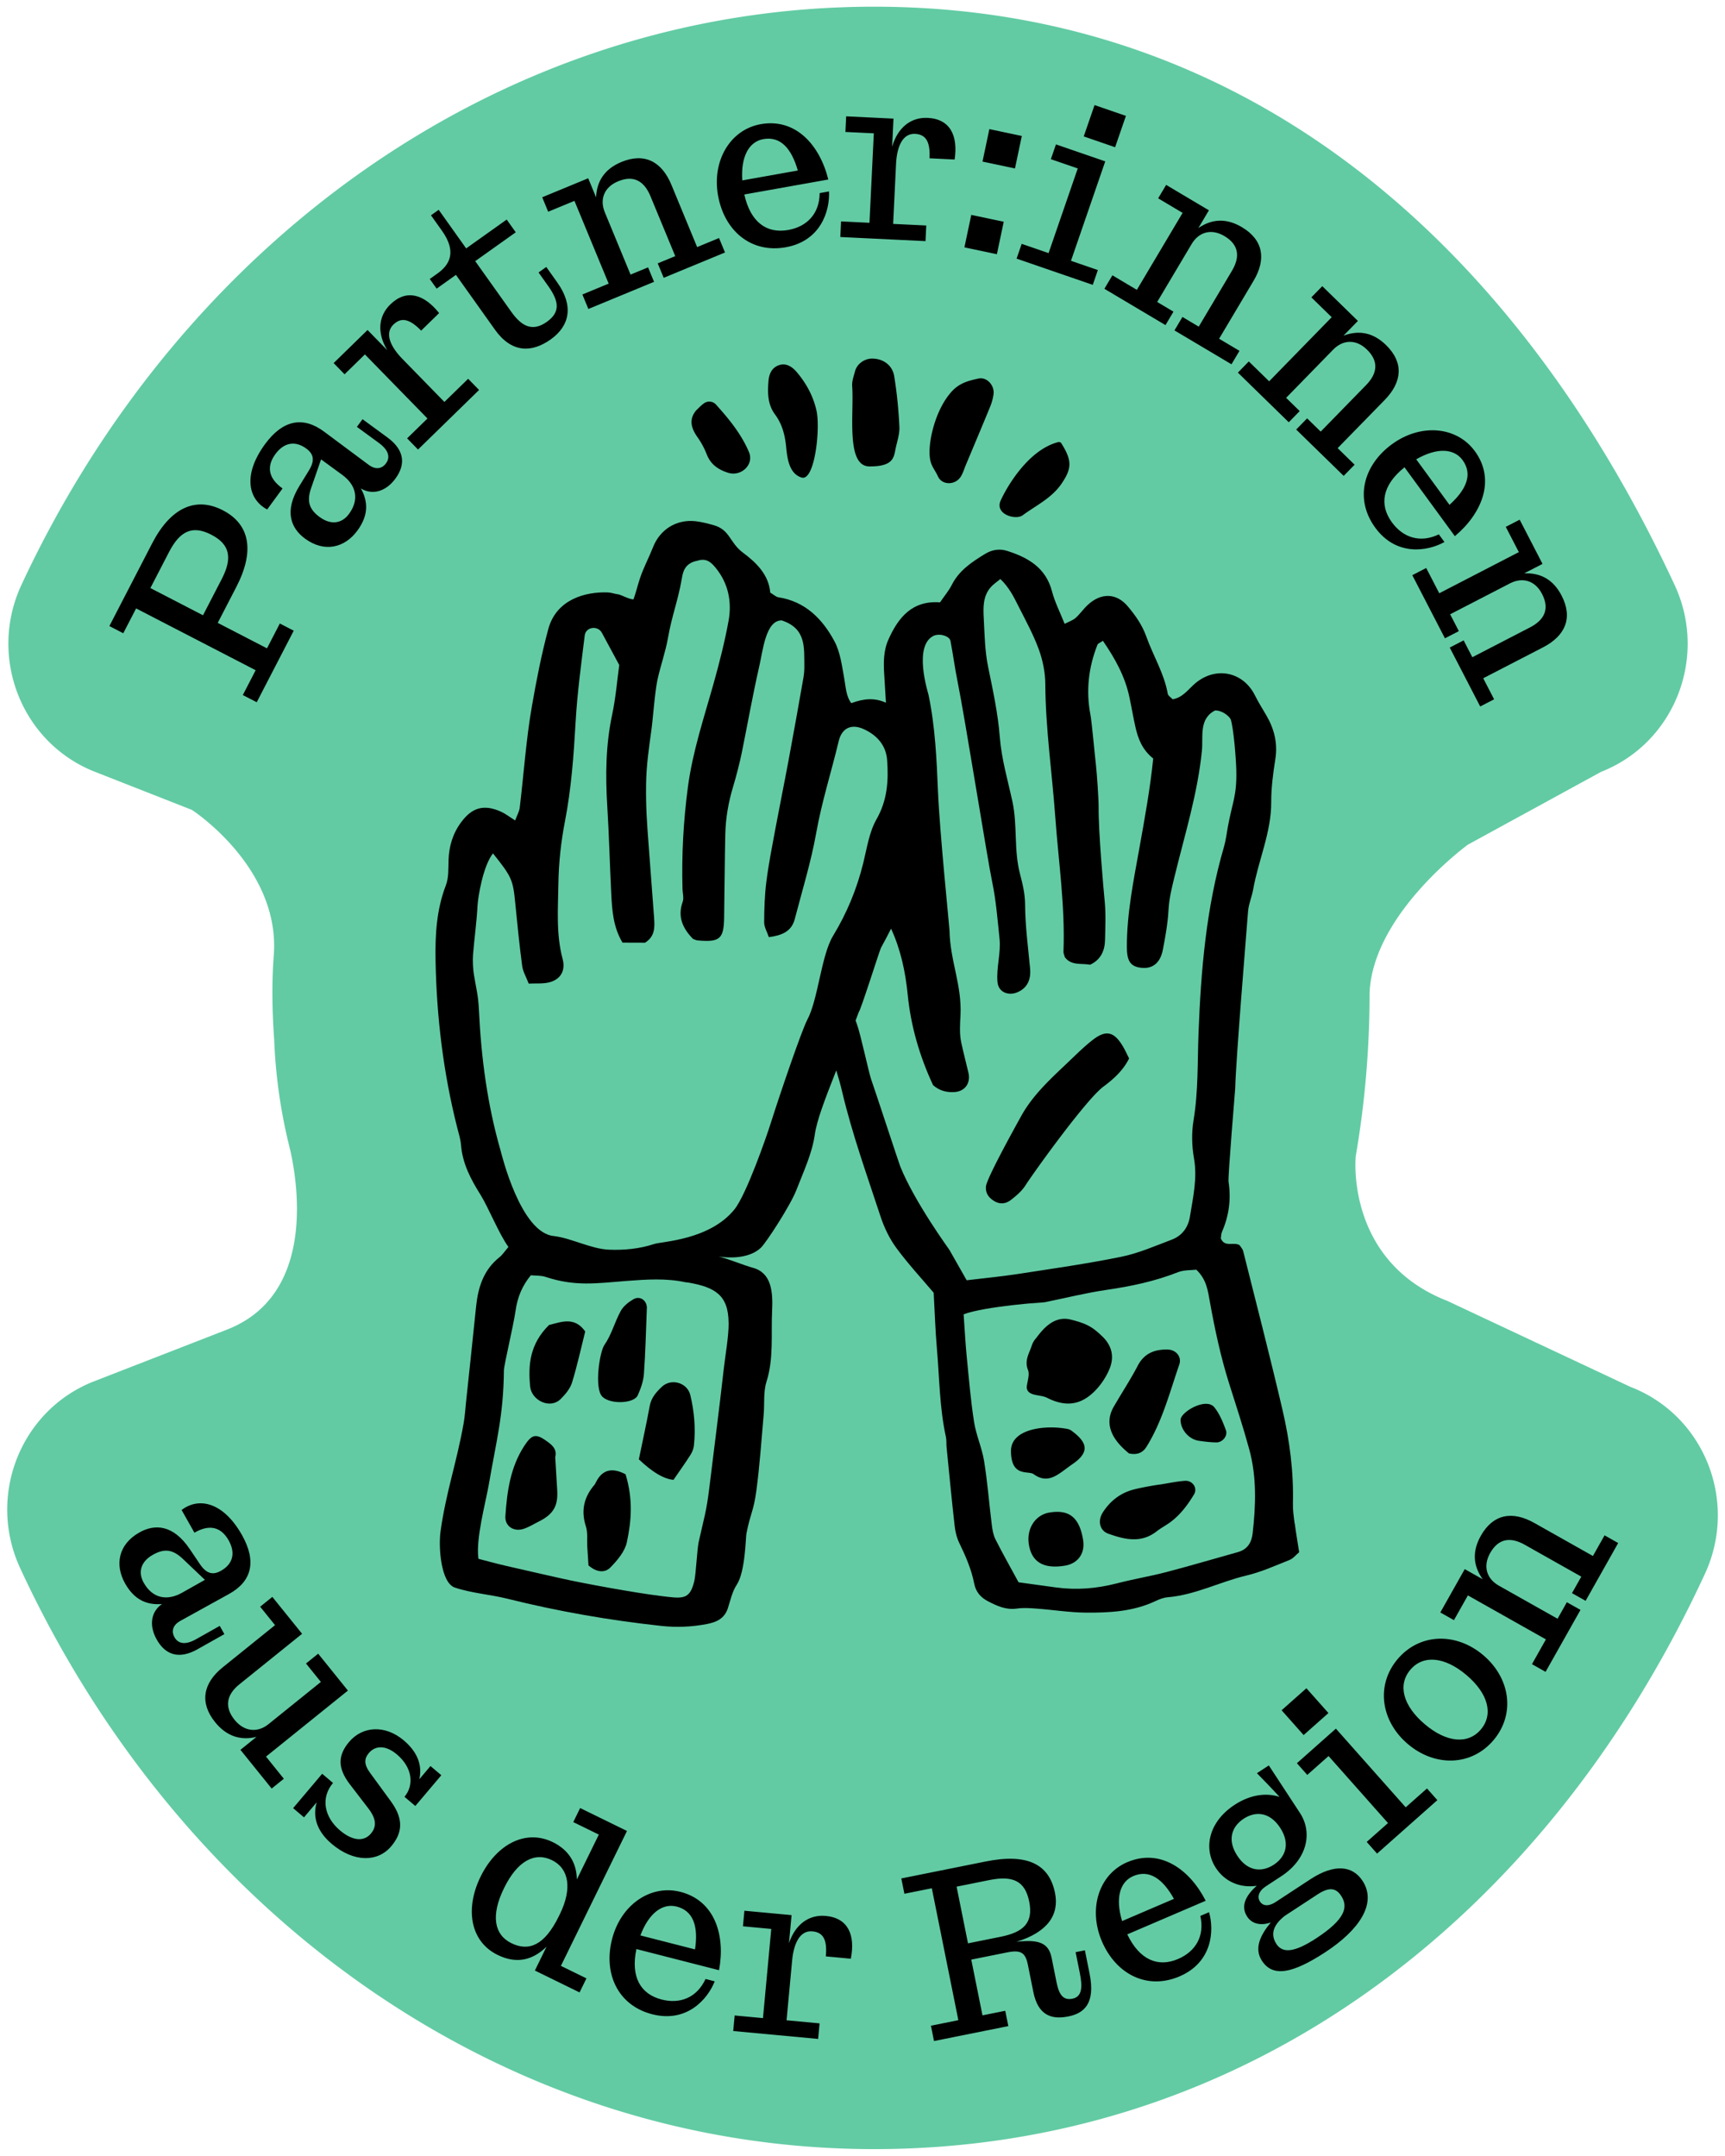
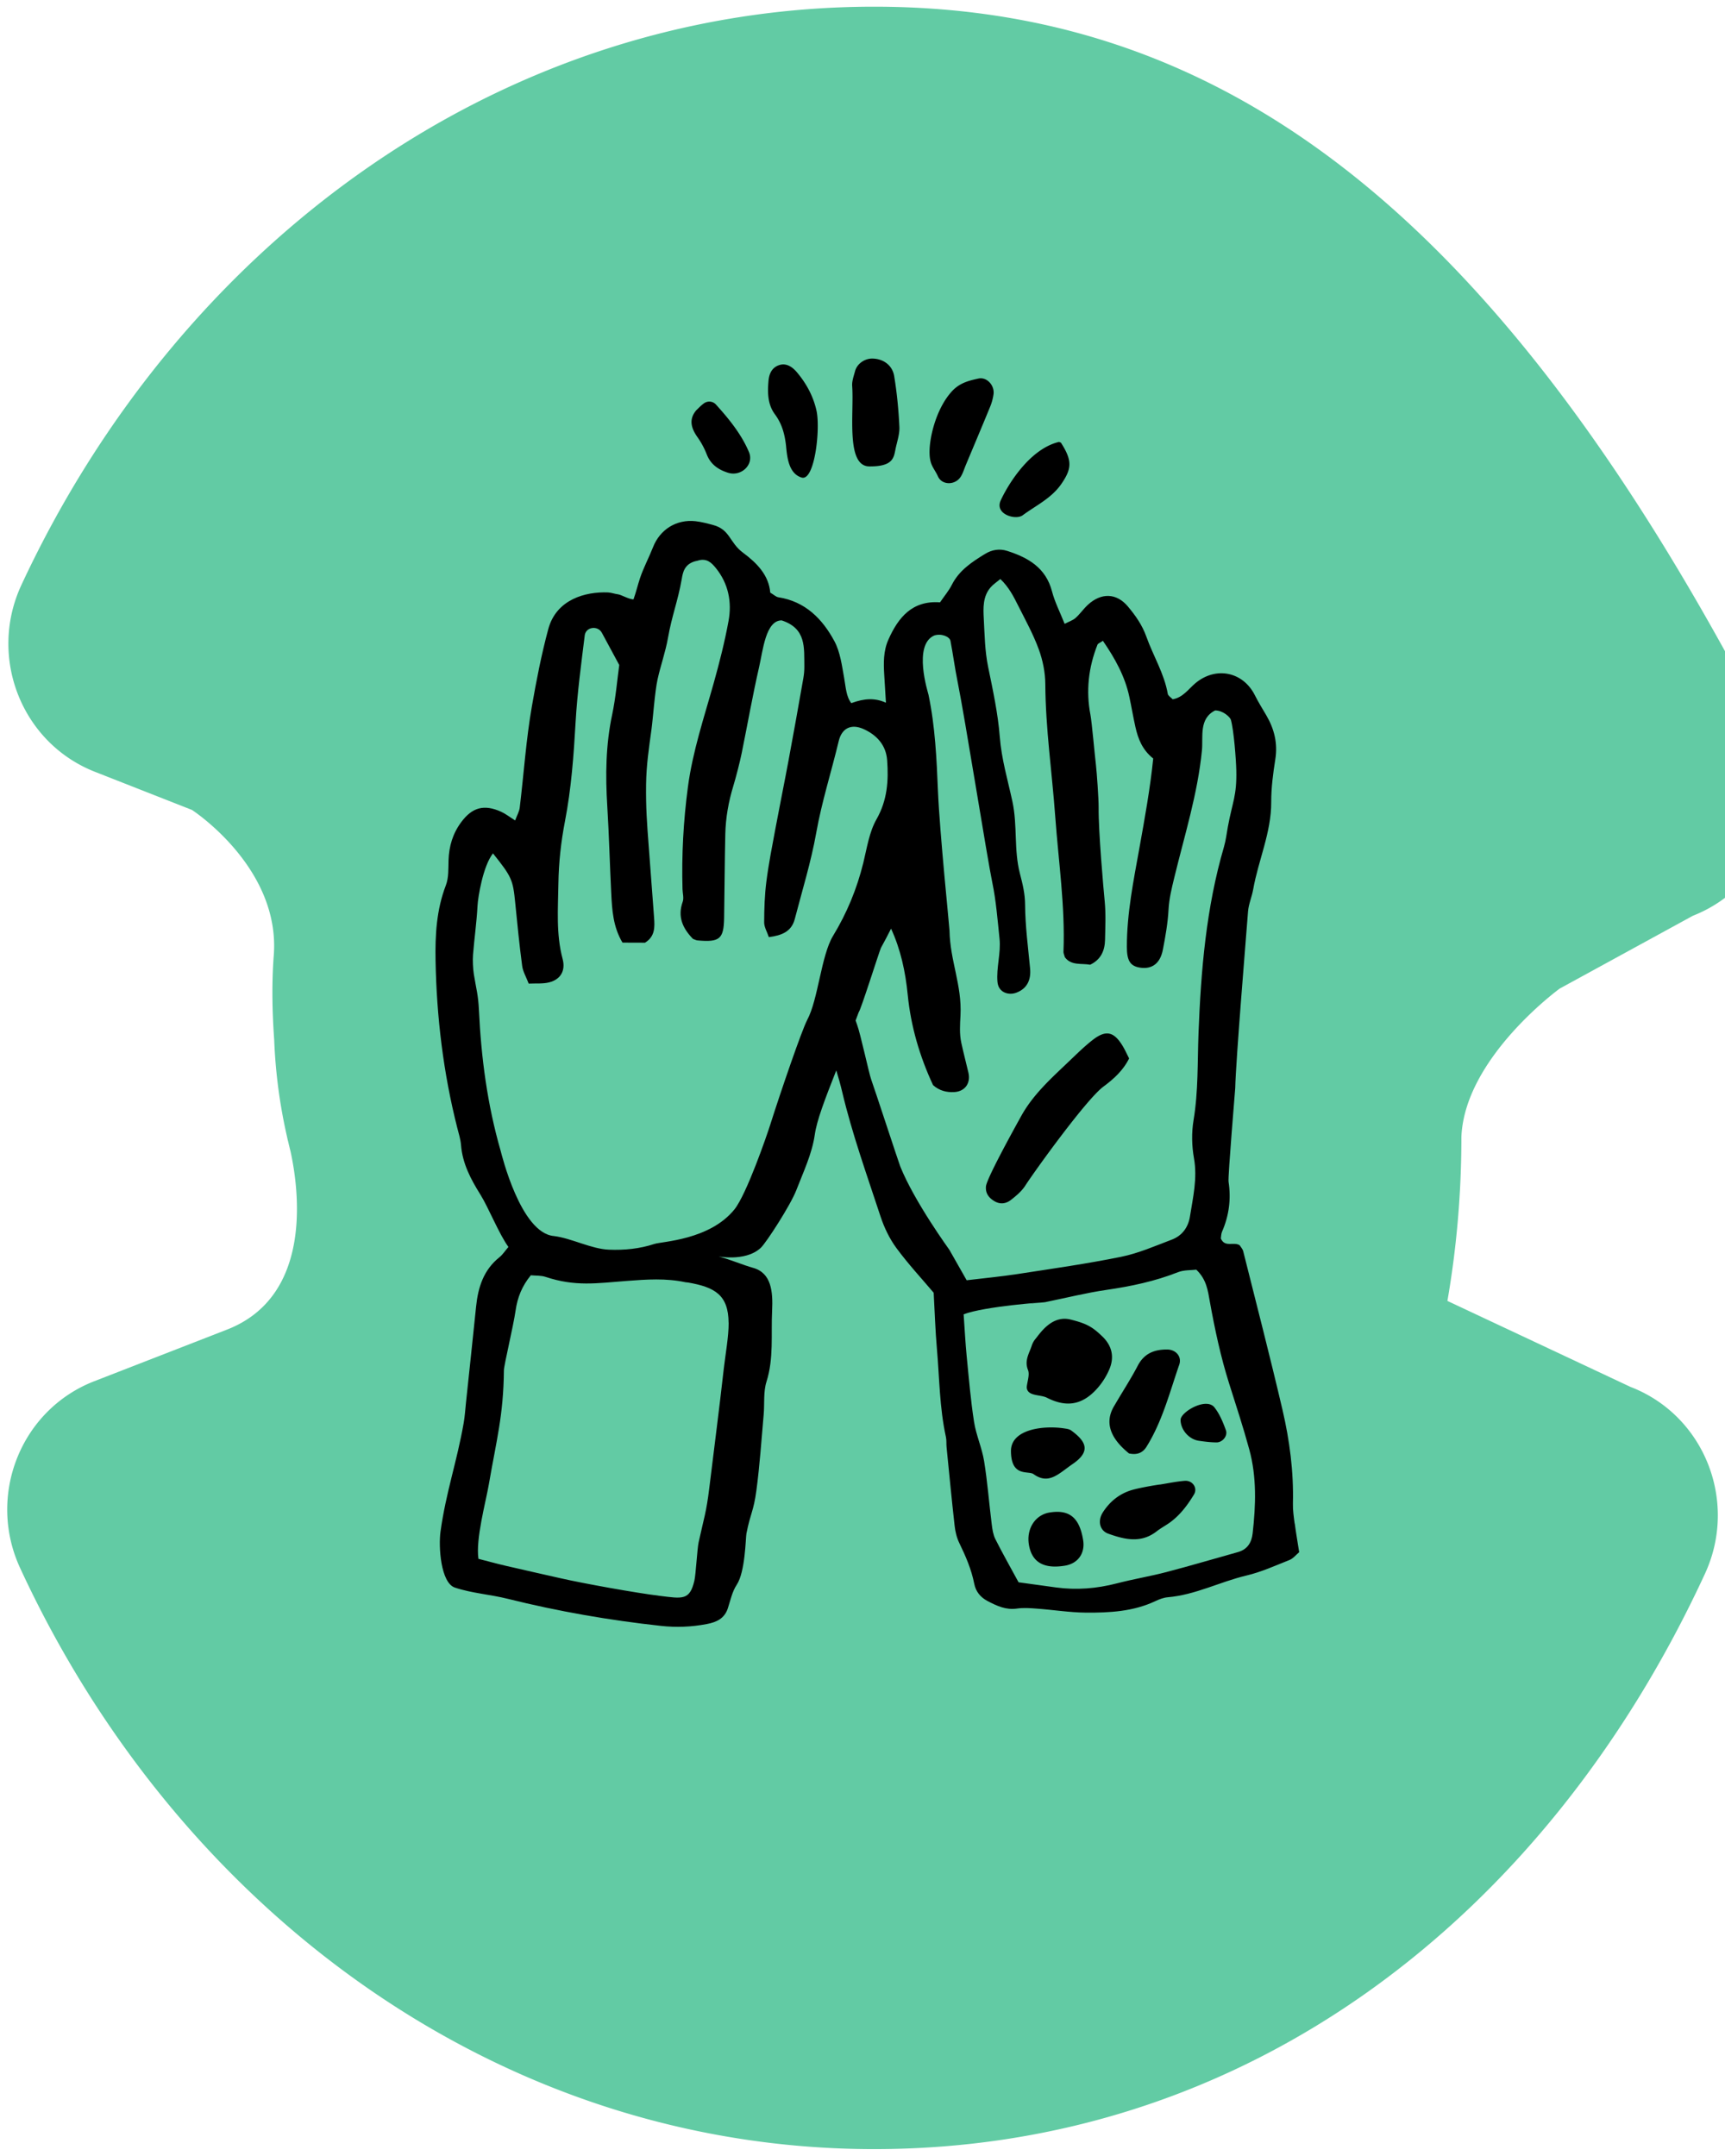
<svg xmlns="http://www.w3.org/2000/svg" id="Ebene_1" data-name="Ebene 1" viewBox="0 0 680.06 850.2">
  <defs>
    <clipPath id="clippath">
      <path d="M0 0h680.06v850.2H0z" style="stroke-width:0;fill:none" />
    </clipPath>
    <style>.cls-3{stroke-width:0}</style>
  </defs>
  <g style="clip-path:url(#clippath)">
-     <path d="m642.92 546.89-72.26-33.94c-40.22-15.65-36.2-56.74-36.2-56.74l-.03-.04c3.56-20.54 5.51-42.21 5.51-64.65 1.26-31.22 38.76-58.49 38.77-58.49l52.49-28.7c28.98-11.38 42.24-45.24 28.99-73.7C597.15 95.17 490.84 2.64 344.6 2.64S71.49 95.18 8.45 230.62c-13.24 28.46.02 62.32 29 73.7l38.22 15.02s34.92 22.61 32.26 57.33c-.86 11.24-.59 22.82.17 33.34a207.44 207.44 0 0 0 5.1 38.38c.13.66.21 1.01.21 1.01s.06.21.15.54c.32 1.35.64 2.71.98 4.05 3.1 14.11 9.33 56.88-25.05 70.25L37.15 544.6C8.12 555.89-5.24 589.73 7.93 618.24c62.86 136.07 190.02 229.12 336.68 229.12s264.68-90.77 327.54-226.84c13.17-28.51-.19-62.35-29.22-73.64Z" style="fill:#62cba4;stroke-width:0" />
+     <path d="m642.92 546.89-72.26-33.94l-.03-.04c3.56-20.54 5.51-42.21 5.51-64.65 1.26-31.22 38.76-58.49 38.77-58.49l52.49-28.7c28.98-11.38 42.24-45.24 28.99-73.7C597.15 95.17 490.84 2.64 344.6 2.64S71.49 95.18 8.45 230.62c-13.24 28.46.02 62.32 29 73.7l38.22 15.02s34.92 22.61 32.26 57.33c-.86 11.24-.59 22.82.17 33.34a207.44 207.44 0 0 0 5.1 38.38c.13.66.21 1.01.21 1.01s.06.21.15.54c.32 1.35.64 2.71.98 4.05 3.1 14.11 9.33 56.88-25.05 70.25L37.15 544.6C8.12 555.89-5.24 589.73 7.93 618.24c62.86 136.07 190.02 229.12 336.68 229.12s264.68-90.77 327.54-226.84c13.17-28.51-.19-62.35-29.22-73.64Z" style="fill:#62cba4;stroke-width:0" />
  </g>
  <path d="M378.83 187.86c.84-1.41 1.32-3.05 1.96-4.58 3.21-7.67 6.45-15.32 9.6-23.01a20.32 20.32 0 0 0 1.29-4.79c.5-3.47-2.59-6.95-5.95-6.22-3.79.83-7.41 1.7-10.48 5.06-5.85 6.41-8.56 16.95-8.77 23.03-.21 6.08 1.68 6.92 3.3 10.5 1.64 3.61 6.97 3.48 9.04 0ZM403.17 203.17c5.29-3.91 11.44-6.73 15.36-12.51 4.03-5.94 4.24-9.06-.28-16.14-.31-.09-.65-.31-.92-.24-11.85 2.94-20.36 17.63-22.82 23.05-2.46 5.42 5.89 7.88 8.66 5.84ZM342.72 183.9c9.34.08 9.64-3.43 10.3-6.71.59-2.96 1.69-5.96 1.55-8.9-.32-6.68-.96-13.39-2.05-19.99-.72-4.4-4.44-6.9-8.67-6.92-3.02-.01-5.97 2.06-6.75 4.94-.52 1.94-1.28 3.97-1.14 5.9.78 10.66-2.58 31.6 6.76 31.68ZM278.64 179.18c1.55 4.01 4.66 6.05 8.39 7.22 5.17 1.62 10.32-3.2 8.25-8.13-2.92-6.95-7.82-13.03-13.03-18.77-1.24-1.37-3.25-1.5-4.67-.51-1.26.88-2.28 2.04-3.12 2.81-2.71 3.25-2.32 6.59.52 10.58 1.5 2.11 2.75 4.46 3.65 6.8ZM309.91 176.06c.42 4.02.95 10.66 6.12 12.23 5.16 1.57 7.45-19.23 5.87-26.35-1.27-5.71-3.99-10.72-7.71-15.14-1.73-2.05-4.12-3.8-7.02-2.84-2.78.91-3.95 3.3-4.2 6.22-.4 4.65-.35 9.28 2.53 13.17 2.85 3.85 3.92 7.99 4.42 12.72ZM434.56 526.92c-3.81-3.67-6.03-5.04-12.49-6.64-7.47-1.86-12.07 5.5-13.87 7.65-.64.76-1.15 1.7-1.45 2.64-1 3.08-2.96 5.85-1.48 9.58.75 1.89-.28 4.49-.5 6.8.17 3.68 5.31 2.8 7.94 4.14 7.43 3.78 13.52 3.02 19.24-2.97 2.26-2.37 4.18-5.31 5.44-8.33 1.96-4.71 1.06-9.13-2.82-12.87ZM391.97 473.56c2.31 1.42 4.64 1.06 6.58-.45 2.08-1.62 4.22-3.42 5.62-5.59 3.79-5.87 24.13-34.11 30.83-39.08 3.86-2.86 7.77-6.31 10.14-11.12-.84-1.65-1.52-3.16-2.35-4.58-3.53-6.03-6.74-6.82-12.03-2.69-2.9 2.26-5.57 4.83-8.23 7.38-7.24 6.98-14.93 13.58-19.9 22.55-3.59 6.47-13.67 24.8-13.93 27.81-.23 2.7 1.1 4.44 3.26 5.77ZM445.08 573.06c2.85.62 5.25.04 6.91-2.62 6.24-10.01 9.11-21.38 12.91-32.36 1.1-3.17-1.3-5.98-4.78-5.99-5.01-.02-9.03 1.51-11.57 6.37-2.78 5.33-6.1 10.38-9.12 15.59-5.5 8.74 1.4 15.51 5.65 19.01ZM467.13 583.86c-3.29.25-6.55.96-9.82 1.47-.02-.07-7.29 1.09-10.82 2.09-5.01 1.41-8.91 4.52-11.71 8.89-2.11 3.29-1.29 7.17 2.15 8.4 6.38 2.28 12.9 3.89 19.06-.92 1.56-1.22 3.34-2.17 4.97-3.31 4.17-2.94 7.16-6.95 9.75-11.22 1.54-2.53-.54-5.62-3.58-5.39ZM413.78 596.36c-5.67.93-9.18 6.38-8.15 12.67 1.14 6.93 5.87 9.68 14.25 8.28 5.12-.86 7.97-4.89 7.13-10.08-1.43-8.86-5.43-12.15-13.23-10.87ZM422.29 564c-.75-.55-1.87-.67-2.85-.82-8.17-1.22-20.88.35-20.88 8.92.05 10.5 6.83 7.63 8.9 9.12 6.05 4.33 9.85-.16 15.51-4.05 7.29-5.01 5.11-8.96-.68-13.17ZM478.9 555.08c-3.1-4.44-13.47 1.6-13.47 4.75 0 3.85 3.25 7.66 7.17 8.24 2.3.34 4.63.62 6.95.65 2.4.03 4.56-2.58 3.74-4.82-1.12-3.08-2.41-6.27-4.39-8.82Z" class="cls-3" />
  <path d="M510.4 600.7c-.35-2.64-.75-5.31-.68-7.95.31-12.5-1.3-24.82-4.12-36.9-4.88-20.9-10.26-41.69-15.48-62.51-.23-.92-1.01-1.71-1.41-2.37-2.38-1.49-5.81 1.02-7.41-2.66.13-.78.1-1.82.48-2.69 2.76-6.33 3.6-12.85 2.56-19.7-.29-1.92 2.61-36.22 2.63-36.89.25-11.07 4.39-60.9 5.05-69.62.23-2.96 1.52-5.82 2.04-8.78 2.04-11.51 7.14-22.36 7.1-34.36-.02-5.64.74-11.33 1.62-16.92 1-6.33-.43-11.97-3.58-17.35-1.51-2.59-3.12-5.14-4.46-7.83-4.67-9.36-15.44-11.54-23.5-4.77-2.75 2.31-4.85 5.6-8.91 6.32-.67-.71-1.81-1.35-1.95-2.16-1.42-8.06-5.76-14.99-8.44-22.52-1.65-4.64-4.29-8.33-7.25-11.88-4.51-5.41-10.57-5.54-15.85-.66-1.72 1.59-3.06 3.6-4.82 5.15-1.09.97-2.62 1.44-4.3 2.32-1.87-4.7-3.9-8.63-4.98-12.8-2.43-9.35-9.43-13.33-17.71-15.97-3.03-.97-6.02-.44-8.72 1.22-5.16 3.17-10.18 6.46-13.06 12.16-1.19 2.35-2.95 4.41-4.66 6.92-10.93-.82-16.46 5.91-20.38 14.75-1.97 4.46-1.9 9.17-1.61 13.89.22 3.64.45 7.29.67 10.93-4.32-1.94-8.44-1.76-13.66.17-2.06-2.65-2.17-6.37-2.83-10.01-.89-4.89-1.53-10.13-3.82-14.4-4.72-8.8-11.49-15.69-22.12-17.34-.91-.14-1.71-.96-3.18-1.83-.58-6.92-5.28-11.69-10.78-15.77-5.36-3.98-5-9.09-11.77-10.9-2.26-.6-4.55-1.22-6.87-1.48-7.58-.86-14.08 3.28-16.8 10.25-1.59 4.05-3.78 8.13-5.15 12.27-.92 2.8-1.53 5.45-2.55 8.31-1.95-.09-4.85-1.86-6.14-2.02-1.33-.16-2.63-.68-3.95-.73-8.77-.35-20.33 2.67-23.5 14.45-2.71 10.07-4.69 20.25-6.46 30.42-2.3 13.19-3.19 26.63-4.79 39.95-.18 1.54-1.05 3-1.81 5.08-2.23-1.4-3.77-2.63-5.51-3.42-6.75-3.05-11.41-1.77-15.77 4.11-3.31 4.46-4.81 9.47-4.98 15.01-.1 3.31.09 6.89-1.06 9.88-3.71 9.65-4.25 19.66-4.06 29.74.42 22.23 3.06 44.19 8.53 65.77.58 2.28 1.32 4.57 1.51 6.89.57 7.3 3.84 13.47 7.62 19.51 3.15 5.02 7.38 15.63 11.07 20.67-1.35 1.57-2.28 3.05-3.57 4.08-6.25 5-8.4 11.85-9.18 19.42-1.29 12.65-2.65 25.29-3.99 37.93-.28 2.66-.44 5.34-.9 7.97-2.72 15.53-6.95 27.16-9.13 42.78-.85 6.04.08 20.26 5.66 22.13 6.67 2.23 14.01 2.71 20.83 4.42 19.89 4.96 40.06 8.46 60.42 10.68 5.92.65 11.88.46 18.03-.72 3.86-.73 7.01-2.16 8.34-6.25 1.02-3.14 1.71-6.56 3.49-9.24 3.42-5.17 3.5-18.58 3.83-20.22 1.61-8.19 2.8-8.62 3.91-16.88 1.34-9.93 1.99-19.95 2.88-29.94.39-4.35-.17-8.96 1.11-13.01 2.93-9.25 1.76-18.68 2.22-28.02.36-7.5-.26-14.87-7.5-16.89-3.88-1.08-9.45-3.43-13.35-4.41-1.8-.46 10.1 2.43 16.4-3.5 2.17-2.04 11.72-16.82 13.99-22.7 2.77-7.18 6.22-14.39 7.28-21.88.8-5.64 3.87-13.65 8.48-25.37.85 2.78 1.65 5.59 2.32 8.45 3.93 16.62 9.76 32.81 15.1 49.08 1.45 4.41 3.55 8.81 6.29 12.53 4.73 6.42 10.19 12.29 14.69 17.62.43 7.82.64 14.83 1.25 21.79 1.03 11.7 1.03 23.51 3.57 35.06.29 1.3.13 2.68.26 4.02 1.03 10.35 2.02 20.71 3.18 31.04.26 2.3.83 4.7 1.84 6.77 2.5 5.16 4.77 10.35 5.88 16.02.61 3.14 2.48 5.42 5.36 6.91 3.61 1.88 7.16 3.54 11.49 2.91 2.62-.38 5.36-.16 8.02.04 6.35.47 12.68 1.5 19.02 1.56 9.42.08 18.84-.41 27.62-4.58 1.5-.71 3.16-1.34 4.8-1.48 10.87-.92 20.55-6.09 30.99-8.56 5.83-1.38 11.41-3.91 17.01-6.14 1.43-.57 2.52-2 3.8-3.06-.63-4.03-1.26-7.66-1.74-11.3Zm-223.14-79.11c.03 5.34-1.28 12.54-1.89 17.84-2.07 18.31-3.51 28.9-5.73 47.19-1.18 9.74-2.13 11.96-4.22 21.51-.57 2.59-1.07 12.52-1.67 15.11-1.83 7.89-4.77 7.06-13.63 5.98-9.3-1.13-29.93-4.85-39.08-6.93-7.18-1.63-14.37-3.23-21.54-4.9-3.55-.82-7.06-1.79-10.88-2.77-1.14-7.8 2.87-22.23 4.1-29.38 3.01-17.47 5.76-27.15 5.94-44.97.02-2.01 3.7-17.27 4.61-23.57.74-5.14 2.51-9.61 6-13.88 1.91.19 3.98.03 5.8.63 11.72 3.89 20.03 2.52 32.12 1.59 7.7-.59 15.4-1.12 23.05.53.33.07.67.04 1 .1 10.65 1.84 15.93 4.95 16 15.9Zm30.97-119.42c-2.07 3.83-10.5 28.4-14.55 41.22-1.31 4.16-9.36 27.56-14.16 33.49-9.76 12.06-28.55 12.6-31.52 13.58-5.84 1.93-11.86 2.51-17.91 2.27-7.04-.28-14.71-4.51-21.71-5.38-13.15-1.14-20.66-32.38-21.04-33.72-5.21-18.1-7.65-36.63-8.53-55.4-.29-6.06-1.03-8.09-2-14.08-.34-2.1-.5-5.56-.33-7.68.51-6.42 1.44-12.82 1.77-19.25.18-3.52 2.18-15.79 6.1-20.74 7.39 9.22 7.88 10.43 8.76 19.39.82 8.34 1.65 16.68 2.75 24.98.29 2.22 1.56 4.3 2.57 6.97 2.9-.14 5.6.14 8.07-.49 4.48-1.14 6.55-4.57 5.3-9.25-2.62-9.83-1.8-19.77-1.66-29.7.12-8.23 1.02-16.43 2.58-24.51 2.51-12.93 3.46-26.1 4.21-39.29.65-11.37 2.2-22.7 3.59-34.02v-.05c.47-3.37 5.14-4 6.76-1.01 2.35 4.35 4.44 8.23 6.85 12.7-.79 5.7-1.35 12.74-2.8 19.6-2.54 11.95-2.67 23.93-1.92 36.03.7 11.39.99 22.82 1.55 34.22.33 6.69.73 13.39 4.45 19.61 3.08 0 6.05.02 8.87.03 3.98-2.45 3.87-6.13 3.58-9.91-.72-9.38-1.39-18.76-2.11-28.14-.69-9.06-1.16-15.16-1.04-24.38.11-7.69 1.08-13.96 2.12-21.61.63-4.62 1.32-14.86 2.4-19.77 1.23-5.59 3.13-10.8 4.11-16.37 1.58-8.93 3.86-14.33 5.44-23.26.4-2.24.86-6.2 6.17-7.16 3.67-1.23 5.62.87 7.25 2.87 4.96 6.12 6.4 13.39 5.01 20.91-1.51 8.23-3.58 16.39-5.84 24.46-3.81 13.58-8.32 26.97-10.18 41.03-1.77 13.35-2.5 26.74-2.12 40.2.05 1.67.6 3.52.08 4.98-2.12 5.9-.03 10.46 4.03 14.64.56.19 1.18.55 1.83.61 8.7.78 10.32-.56 10.46-8.85.19-11.04.21-22.08.47-33.11.15-6.43 1.27-12.71 3.14-18.86 1.08-3.56 2.6-9.46 3.34-13.11 2.3-11.33 4.3-22.73 6.88-34.01 1.48-6.44 2.57-18.25 8.86-18.24 9.81 3.22 8.82 10.84 8.94 18.09.02 1.57-.12 3.14-.39 4.69-1.9 10.9-3.86 21.79-5.88 32.66-1.66 8.91-3.48 17.79-5.14 26.7-1.29 6.94-2.67 13.87-3.56 20.86-.68 5.32-.85 10.72-.87 16.09 0 1.83 1.13 3.67 1.85 5.8 5.07-.67 8.92-2.16 10.22-7.14 2.94-11.32 6.43-22.56 8.47-34.05 2.18-12.25 5.97-24.03 8.84-36.07 1.24-5.21 5-6.96 9.84-4.77 5.24 2.37 8.83 6.39 9.26 12.24.59 8.04.11 15.76-4.17 23.28-2.91 5.1-3.8 11.42-5.24 17.28-2.52 10.2-6.43 19.71-11.91 28.72-4.7 7.74-5.87 25.18-10.19 33.15Zm56.1 90.69c-.14-.25-13.73-18.87-19.39-32.88-.62-1.54-10.01-30.26-11.52-34.47-.85-2.37-4.2-17.97-5.53-21.5-.21-.55-.38-1.1-.58-1.65.41-1.09.83-2.18 1.25-3.32.73-.58 8.25-24.43 8.74-25.31 1.47-2.67 2.78-5.16 3.99-7.58 3.79 8.21 5.67 16.99 6.56 26 1.24 12.55 4.73 24.37 9.99 35.69 2.46 2.2 5.35 2.94 8.44 2.74 4.2-.27 6.47-3.55 5.5-7.67-.92-3.92-1.95-7.82-2.8-11.76-.78-3.59-.51-7.13-.32-10.84.6-11.99-4.11-21.41-4.33-33.44-.02-1.3-3.86-38.48-4.55-54.94-.53-12.72-1.1-25.47-3.73-38-.21-.98-6.2-19.63 2.25-23.36 2.81-.93 6.08.44 6.41 2.12 1.02 5.27 1.7 10.61 2.77 15.88 2.95 14.49 11.65 69.51 13.77 79.65 1.42 6.79 2.07 14.87 2.8 21.88.6 5.67-1.31 11.37-.81 17.05.37 4.23 4.41 5.4 7.48 4.23 4.11-1.56 5.82-4.92 5.38-9.56-.79-8.34-1.91-16.68-1.97-25.03-.03-4.52-.97-8.19-2.05-12.39-2.43-9.42-.9-18.89-2.95-28.39-1.83-8.45-4.3-16.72-4.98-25.49-.72-9.27-2.73-18.46-4.6-27.6-1.29-6.29-1.37-12.64-1.71-18.95-.23-4.25-.42-8.85 2.75-12.45 1.02-1.16 2.37-2.04 3.79-3.22 3.37 3.22 5.18 6.83 6.97 10.39 2.87 5.7 5.98 11.33 8.16 17.29 1.59 4.34 2.57 9.16 2.59 13.78.1 17.53 2.66 34.83 3.92 52.25 1.29 17.72 3.94 35.39 3.24 53.24-.03.64.32 1.29.55 2.16 2.5 3.41 6.52 2.32 9.97 2.96 4.24-2 5.78-5.56 5.87-9.84.1-5.04.35-10.12-.13-15.11-.46-4.7-2.5-27.5-2.4-37.18.03-3-.71-13.68-1.06-16.66-.47-3.93-1.65-17.11-2.16-19.72-1.83-9.51-.77-18.73 2.77-27.68.2-.49 1.01-.74 2.14-1.52 4.7 6.83 8.68 13.92 10.43 22.13.84 3.93 1.5 7.91 2.38 11.83 1.04 4.63 2.68 8.97 7.02 12.45-1.18 11.66-3.32 23.49-5.45 35.33-2.32 12.88-4.94 25.72-4.94 38.89 0 5.47 1.31 7.61 5.15 8.22 4.71.74 7.97-1.58 9.03-6.99 1.03-5.25 1.96-10.57 2.25-15.89.24-4.39 1.26-8.45 2.29-12.69 4.02-16.61 9.21-32.98 10.88-50.11.52-5.3-1.27-12.5 5.21-15.72 3.19 0 5.91 2.68 6.2 3.69 1.18 4.17 2.04 15.7 2.14 19.94.23 10.07-1.5 12.32-3.33 22.24-.48 2.61-.78 5.33-1.53 7.9-7.03 24.03-9.09 48.71-10.04 73.58-.43 11.39-.06 22.83-1.95 34.18-.82 4.89-.71 10.16.16 15.04 1.4 7.9-.38 15.39-1.59 22.98-.68 4.27-3.09 7.56-7.15 9.1-6.58 2.49-13.13 5.38-19.97 6.77-13.49 2.75-27.14 4.68-40.75 6.78-6.55 1.01-13.16 1.63-20.15 2.47-2.27-3.98-4.53-7.93-6.76-11.9Zm119.51 111.72c-.42 3.64-2.06 6.34-5.82 7.39-9.37 2.61-18.7 5.39-28.11 7.85-6.49 1.7-13.13 2.79-19.62 4.48-7.93 2.05-15.88 2.71-23.99 1.6-4.97-.68-9.95-1.37-14.74-2.03-3.2-5.9-6.31-11.38-9.14-17-.88-1.75-1.19-3.85-1.44-5.83-1.04-8.32-1.67-16.69-3.01-24.96-.85-5.25-3.16-10.26-3.97-15.51-1.34-8.61-2.05-17.31-2.91-25.99-.49-5.01-.74-10.04-1.19-16.37 8.43-3.2 32.08-4.81 32.39-4.84l-6.5.62c-.06.07 6.84-.54 6.52-.63 8.35-1.7 16.02-3.63 23.79-4.76 9.69-1.41 19.16-3.38 28.3-6.99 2.36-.93 5.16-.74 7.22-1 4.07 3.86 4.57 8.29 5.34 12.57 1.97 10.92 4.27 21.75 7.62 32.35 2.74 8.65 5.57 17.27 7.95 26.02 2.95 10.86 2.57 21.94 1.31 33Z" class="cls-3" />
-   <path d="M260.92 546.79c-2.15 2.04-4.16 4.26-4.76 7.49-1.33 7.2-2.91 14.35-4.3 21.11q7.95 7.59 13.66 8.09c2.23-3.26 4.53-6.47 6.66-9.8.7-1.08 1.24-2.41 1.38-3.68.74-6.72.16-13.41-1.41-19.94-1.18-4.94-7.56-6.75-11.23-3.27ZM255.02 515.87c.12-3.07-2.68-5.13-5.32-3.59-1.93 1.12-3.94 2.71-4.98 4.61-2.38 4.34-3.63 9.38-6.43 13.39-1.93 2.76-4.07 17.15-.85 20.38 3.22 3.22 12.53 2.71 13.96-.46 1.21-2.67 2.25-5.62 2.46-8.51.62-8.58.81-17.2 1.15-25.8ZM218.88 574.56c.71-2.65-.59-4.29-2.64-5.83-4.84-3.61-6.39-3.48-9.54 1.34-5.5 8.43-6.81 18.01-7.46 27.71-.25 3.72 2.93 6.13 6.7 5.16 2.2-.57 4.21-1.9 6.28-2.92 5.94-2.93 7.85-6.18 7.45-12.58-.27-4.3-.52-8.59-.78-12.89ZM234.49 585.28c-4.25 4.89-5.56 10.24-3.5 16.59.79 2.45.38 5.28.53 7.94.15 2.62.34 5.24.48 7.4 3.14 2.74 6.42 3.1 8.67.79 2.73-2.8 5.67-6.27 6.45-9.89 1.82-8.41 2.49-17.09-.5-26.82-9.19-4.89-11.5 3.25-12.14 3.98ZM216.45 522.42c-7.56 7.46-8.28 15.64-7.45 24.24.52 5.49 7.86 9.14 12.07 4.92 1.83-1.83 3.7-4.05 4.44-6.43 2.05-6.65 3.52-13.49 5.2-20.17-4.21-6.01-9.44-3.74-14.26-2.56ZM54.93 604.24c-8.3 4.68-9.74 12.78-5.61 20.1 3.76 6.67 8.79 8.56 14.54 8.1-4.25 2.93-5.28 8.33-2.06 14.03 3.39 6.02 8.76 7.93 16.08 3.8l10.58-5.96-1.83-3.25-9.36 5.27c-4.88 2.75-7.34 1.24-8.49-.79-1.15-2.03-.98-4.59 2.27-6.43l19.22-10.62c9-4.96 10.99-12.84 5.12-23.26-7.34-13.02-17.06-15.05-23.79-9.86l5.05 8.95c5.65-3.29 10.37-2.52 13.49 3.01 2.84 5.04 1.64 9.37-3 11.99-3.09 1.74-5.66 1.37-8.37-2.68l-3.88-5.75c-6.73-10.04-14.09-9.97-19.95-6.66Zm5.37 8.77c4.56-2.57 7.84-2.06 11.7 1.55l8.78 8.35-9.03 5.09c-5.7 3.21-11.51 2.41-15.09-3.94-2.38-4.23-1.09-8.4 3.63-11.05Zm58.8 31.17-11.73-14.55-4.8 3.87 5.86 7.27-20.65 16.65c-7.71 6.21-9.2 13.89-2.98 21.6 4.51 5.6 10.11 7.33 16.32 5.81l-6.33 5.1 12.31 15.27 4.8-3.87-7.03-8.73 32.29-26.03-11.72-14.55-4.8 3.87 5.86 7.27-20.65 16.65c-4.36 3.52-9.62 2.95-13.37-1.7-4.1-5.09-3.19-9.91 1.9-14.01l24.73-19.93Zm-3.53 68.75 4.28 3.62 5-5.92c-1.49 5.1-.47 10.98 5.95 16.4 8.71 7.35 18.11 7.23 23.41.95 4.22-4.99 5.22-10.38-.03-17.63l-8.39-11.49c-2.25-3.13-2.31-5.37-.38-7.66 2.53-3 6.62-3.21 11.05.53 6.28 5.3 6.79 12.22 3 16.72l4.28 3.62 10.25-12.13-4.28-3.62-4.4 5.21c1.12-4.8-.13-10.26-6.13-15.33-7.28-6.15-16.19-5.73-21.56.62-4.58 5.42-4.42 10.45.2 16.56l7.45 9.71c3.13 4.11 3.25 7.15.96 9.86-2.89 3.42-7.46 2.75-12.17-1.23-6.28-5.31-7.71-12.87-2.77-18.73l-4.28-3.62-11.45 13.56Zm102.05 20.51c6.71 3.29 8.03 11.21 3.1 21.28l-.41.84c-5.75 11.74-12 13.89-18.71 10.6-6.71-3.29-8.24-10.79-2.89-21.7 5.34-10.91 12.21-14.31 18.92-11.02Zm13.58 46.6-10.07-4.93 26.05-53.19-18.46-9.04-2.71 5.54 10.07 4.93-8.67 17.7c-.05-6.06-2.81-11.46-9.44-14.71-10.91-5.34-22.34 1.02-28.51 13.6-6.16 12.58-4.18 25.52 6.73 30.86 7.8 3.82 14.09 1.81 19.28-3.25l-4.6 9.4 17.62 8.63 2.71-5.54Zm37.04-34.11c-11.77-3.01-23.48 5.08-26.95 18.65-3.47 13.57 2.28 26.14 15.85 29.61 13.66 3.5 21.87-5.97 24.63-12.98l-3.62-.93c-3.44 7.41-10.07 9.96-17.31 8.1-8.33-2.13-12.27-8.93-9.95-19.9l32.58 8.34c2.57-13.81-1.66-27.42-15.23-30.9Zm-1.48 5.79c6.7 1.72 8.57 7.98 7.25 16.9l-21.54-5.51c3.34-8.88 8.77-12.8 14.29-11.38Zm22.3 49.08 33.48 3.12.57-6.14-13.02-1.21 2.2-23.62c.61-6.51 2.99-11.92 8.01-11.45 4.28.4 5.88 3.36 5.27 9.87l9.86.92c1.8-9.21-.95-16.04-9.88-16.87-6.7-.62-12.04 3.38-14.51 10.75l1.03-11.07-18.6-1.73-.57 6.14 11.16 1.04-3.27 35.16-11.16-1.04-.57 6.14Zm79.15 3.95 29.31-5.89-1.21-6.04-8.98 1.8-4.42-21.98 14.1-2.83c5.49-1.1 7.26.07 8.23 4.92l2.15 10.71c1.88 9.34 7.34 10.91 13.75 9.62 6.23-1.25 10.8-5.03 8.41-16.93l-1.84-9.16-3.66.74 1.66 8.24c1.1 5.49.93 9.34-2.92 10.11-3.48.7-5.22-1.33-6.24-6.37l-1.97-9.8c-1.2-5.95-5.17-7.25-13.84-6.27 12.29-3.8 16.92-10.64 15.19-19.25-2.28-11.36-10.88-15.73-27.36-12.41l-33.24 6.68 1.22 6.04 10.81-2.17 10.46 52.02-10.81 2.17 1.21 6.04Zm26.32-41.12-12.91 2.6-4.49-22.35 12.91-2.6c9.16-1.84 14.05.23 15.71 8.47 1.66 8.24-2.06 12.04-11.22 13.88Zm49.88-29.41c-11.16 4.78-15.51 18.34-10 31.22 5.52 12.88 17.74 19.33 30.62 13.81 12.96-5.56 13.7-18.07 11.62-25.3l-3.43 1.47c1.79 7.97-1.91 14.03-8.78 16.98-7.9 3.39-15.17.4-20.02-9.71l30.91-13.25c-6.38-12.51-18.03-20.73-30.91-15.21Zm2.36 5.49c6.35-2.72 11.65 1.1 16.04 8.98l-20.43 8.76c-2.77-9.08-.85-15.49 4.39-17.74Zm44.92 16c2.3 3.52 6.53 3.32 9.31 2.28-4.06 4.89-6.72 10.2-3.49 15.13 4.2 6.41 11.72 5.28 25.01-3.42 13.29-8.7 20.47-19.21 14.64-28.12-3.89-5.94-10.98-6.88-20.52-.64l-13.75 9.01c-2.66 1.74-4.94 1.67-6.17-.21-1.13-1.72-.56-4.1 2.33-5.99l6.09-3.99c10.16-6.65 12.47-17.1 7.36-24.92l-12.28-18.76-4.69 3.07c3.11 3.21 5.35 5.43 8.91 9.35-5.17-1.75-11.55-.92-17.72 3.12-10.16 6.65-12.47 17.1-7.36 24.92 3.48 5.31 9.47 7.98 16.08 7-4.31 3.83-6.47 8.03-3.75 12.17Zm11.52 10.77c-2.87-4.38-.45-8.19 3.33-11.11l12.89-8.44c4.85-3.17 7.38-2.37 9.32.59 2.87 4.38 1.58 9.24-9.83 16.71-8.6 5.63-13.26 6.01-15.72 2.25Zm-1.04-31.25c-4.69 3.07-10.28 2.71-14.38-3.54-4.09-6.25-2.18-11.52 2.5-14.59 4.69-3.07 10.28-2.71 14.38 3.54 4.09 6.25 2.18 11.52-2.5 14.59Zm11.77-51.12 9.78-8.68-8.68-9.78-9.78 8.68 8.68 9.78Zm28.96 46.73 23.76-21.07-4.09-4.61-8.39 7.44-27.52-31.03-15.37 13.64 4.09 4.61 8.39-7.44 23.43 26.42-8.39 7.44 4.09 4.61Zm40.91-48.94c-5.07 5.99-13.55 5.18-22.11-2.07-8.56-7.24-10.77-15.47-5.7-21.46 5.07-5.99 13.55-5.18 22.11 2.06 8.56 7.24 10.77 15.47 5.7 21.46ZM551 654.15c-8.69 10.27-6.64 24.48 4.06 33.53s25.05 8.71 33.74-1.56c8.69-10.27 6.64-24.48-4.06-33.53s-25.05-8.71-33.74 1.56Zm58.33 5.02 13.76-24.41-5.37-3.03-3.67 6.51-23.11-13.02c-4.88-2.75-6.39-7.68-3.46-12.89 3.21-5.7 7.93-6.47 13.63-3.26l22.3 12.57-3.67 6.51 5.37 3.03 12.84-22.79-5.37-3.03-4.59 8.14-23.11-13.03c-8.63-4.86-16.22-3.56-21.08 5.06-3.53 6.27-2.98 11.94.74 17.14l-7.08-3.99-9.63 17.09 5.37 3.03 5.5-9.76 30.76 17.34-5.5 9.77 5.37 3.03ZM101.21 276.88l14.59-28.21-5.48-2.83-5.06 9.79-19.42-10.04 7.34-14.19c7.29-14.11 5.39-24.66-5.32-30.2-10.7-5.53-20.58-1.07-27.88 13.04l-16.86 32.61 5.48 2.83 5.06-9.79 47.13 24.37-5.06 9.79 5.48 2.83ZM87.37 228.4l-7.34 14.19-20.74-10.73 7.34-14.19c4.29-8.3 9.21-10.7 16.68-6.84 7.47 3.86 8.36 9.26 4.07 17.56Zm32.91-16.01c7.69 5.62 15.66 3.58 20.63-3.2 4.52-6.18 4.16-11.54 1.37-16.59 4.42 2.66 9.77 1.36 13.63-3.92 4.08-5.58 3.6-11.25-3.19-16.22l-9.8-7.17-2.21 3.02 8.67 6.34c4.52 3.31 4.17 6.17 2.79 8.06-1.38 1.89-3.78 2.79-6.79.59l-17.61-13.11c-8.24-6.14-16.24-4.7-23.3 4.95-8.82 12.07-6.65 21.75.86 25.74l6.07-8.29c-5.33-3.78-6.59-8.4-2.84-13.53 3.42-4.67 7.86-5.36 12.16-2.22 2.86 2.1 3.59 4.59 1.02 8.73l-3.63 5.91c-6.36 10.28-3.25 16.95 2.18 20.92Zm5.76-8.51c-4.22-3.09-5.12-6.29-3.43-11.3l3.97-11.45 8.37 6.12c5.28 3.86 6.95 9.48 2.65 15.36-2.87 3.92-7.19 4.46-11.57 1.26Zm38.76-26.63 24.07-23.49-4.31-4.41-9.36 9.13-16.57-16.98c-4.57-4.68-7.15-10-3.54-13.52 3.08-3 6.37-2.3 10.94 2.38l7.09-6.92c-5.86-7.34-12.83-9.67-19.25-3.4-4.81 4.7-5.22 11.36-1.21 18.02l-7.76-7.95-13.37 13.05 4.31 4.41 8.02-7.83 24.66 25.27-8.02 7.83 4.31 4.41Zm30.32-47.27c6.5 9.13 14.38 9.25 21.99 3.84 7.61-5.42 9.08-13.34 2.58-22.47l-4.33-6.09-3.04 2.17 3.79 5.33c4.33 6.09 4.82 10.32-.5 14.12-5.33 3.79-9.62 2.26-13.96-3.83l-14.3-20.09 15.98-11.37-3.57-5.02-15.98 11.37-10.83-15.22-3.04 2.17 4.33 6.09c5.9 8.3 3.1 13.38-1.77 16.85l-3.04 2.17 2.71 3.8 7.61-5.42 15.38 21.61Zm36.83-8.15 25.9-10.71-2.35-5.7-6.91 2.85-10.13-24.52c-2.14-5.18-.29-9.99 5.24-12.27 6.04-2.5 10.23-.19 12.73 5.86l9.78 23.65-6.91 2.85 2.36 5.7 24.17-9.99-2.36-5.7-8.63 3.57-10.13-24.52c-3.78-9.15-10.55-12.82-19.71-9.04-6.65 2.75-9.71 7.55-10.01 13.94l-3.1-7.51-18.13 7.49 2.35 5.7 10.36-4.28 13.49 32.63-10.36 4.28 2.35 5.7Zm67.94-72.87c-11.96 2.13-19.27 14.34-16.81 28.14 2.46 13.79 12.9 22.85 26.69 20.39 13.89-2.47 17.44-14.49 17.05-22.01l-3.68.66c-.06 8.17-5.04 13.23-12.4 14.54-8.46 1.51-14.87-3.04-17.3-14l33.11-5.9c-3.38-13.63-12.86-24.28-26.66-21.82Zm1.05 5.89c6.81-1.21 11.1 3.72 13.59 12.38l-21.89 3.9c-.64-9.47 2.69-15.28 8.3-16.28Zm30.34 38.6 33.59 1.62.3-6.16-13.06-.63 1.15-23.7c.32-6.53 2.45-12.04 7.49-11.8 4.29.21 6.02 3.1 5.71 9.63l9.89.48c1.38-9.29-1.66-15.98-10.62-16.41-6.72-.33-11.88 3.91-14.02 11.39l.54-11.1-18.66-.9-.3 6.16 11.2.54-1.71 35.27-11.2-.54-.3 6.16Zm56.06-29.74 12.8 2.7 2.7-12.8-12.8-2.7-2.7 12.8Zm-7.13 33.82 12.8 2.7 2.7-12.8-12.8-2.7-2.7 12.8Zm47.05-43.74 12.36 4.26 4.26-12.36-12.37-4.26-4.26 12.36Zm-26.48 48.18 30.03 10.34 2.01-5.83-10.6-3.65 13.51-39.21-19.43-6.69-2.01 5.83 10.6 3.65-11.5 33.38-10.6-3.65-2.01 5.83Zm34.61 11.89 24.09 14.32 3.15-5.3-6.42-3.82 13.56-22.81c2.86-4.82 7.82-6.22 12.96-3.16 5.62 3.34 6.28 8.08 2.94 13.7l-13.08 22-6.42-3.82-3.15 5.3 22.48 13.36 3.15-5.3-8.03-4.77 13.56-22.8c5.06-8.51 3.94-16.13-4.57-21.19-6.18-3.68-11.87-3.25-17.16.34l4.15-6.99-16.86-10.02-3.15 5.3 9.64 5.73-18.04 30.35-9.64-5.73-3.15 5.3Zm52.64 33.06 20.05 19.57 4.31-4.41-5.35-5.22 18.53-18.99c3.91-4.01 9.07-4.21 13.34-.03 4.68 4.57 4.21 9.33-.36 14.01l-17.88 18.32-5.35-5.22-4.31 4.41 18.72 18.27 4.31-4.41-6.68-6.53 18.53-18.98c6.92-7.09 7.62-14.76.53-21.67-5.15-5.02-10.77-5.95-16.76-3.69l5.68-5.82-14.04-13.7-4.31 4.41 8.02 7.83-24.66 25.27-8.02-7.83-4.31 4.41Zm93.4 30.95c-7.17-9.8-21.35-11-32.66-2.73-11.31 8.27-14.85 21.62-6.58 32.93 8.33 11.39 20.68 9.3 27.27 5.64l-2.21-3.02c-7.37 3.54-14.1 1.29-18.51-4.75-5.07-6.94-3.8-14.69 4.97-21.69l19.85 27.15c10.76-9.02 16.15-22.22 7.88-33.53Zm-4.83 3.53c4.08 5.58 1.54 11.6-5.15 17.65l-13.12-17.95c8.22-4.74 14.91-4.3 18.27.3Zm-19.82 45.38 12.87 24.89 5.48-2.83-3.43-6.64 23.57-12.18c4.98-2.58 9.93-1.14 12.67 4.17 3 5.81 1.06 10.18-4.75 13.18l-22.74 11.76-3.43-6.64-5.48 2.83 12.01 23.23 5.48-2.83-4.29-8.3 23.57-12.18c8.8-4.55 11.88-11.61 7.33-20.4-3.3-6.39-8.35-9.04-14.74-8.78l7.22-3.73-9.01-17.43-5.48 2.83 5.15 9.96-31.37 16.22-5.15-9.96-5.48 2.83Z" class="cls-3" />
</svg>